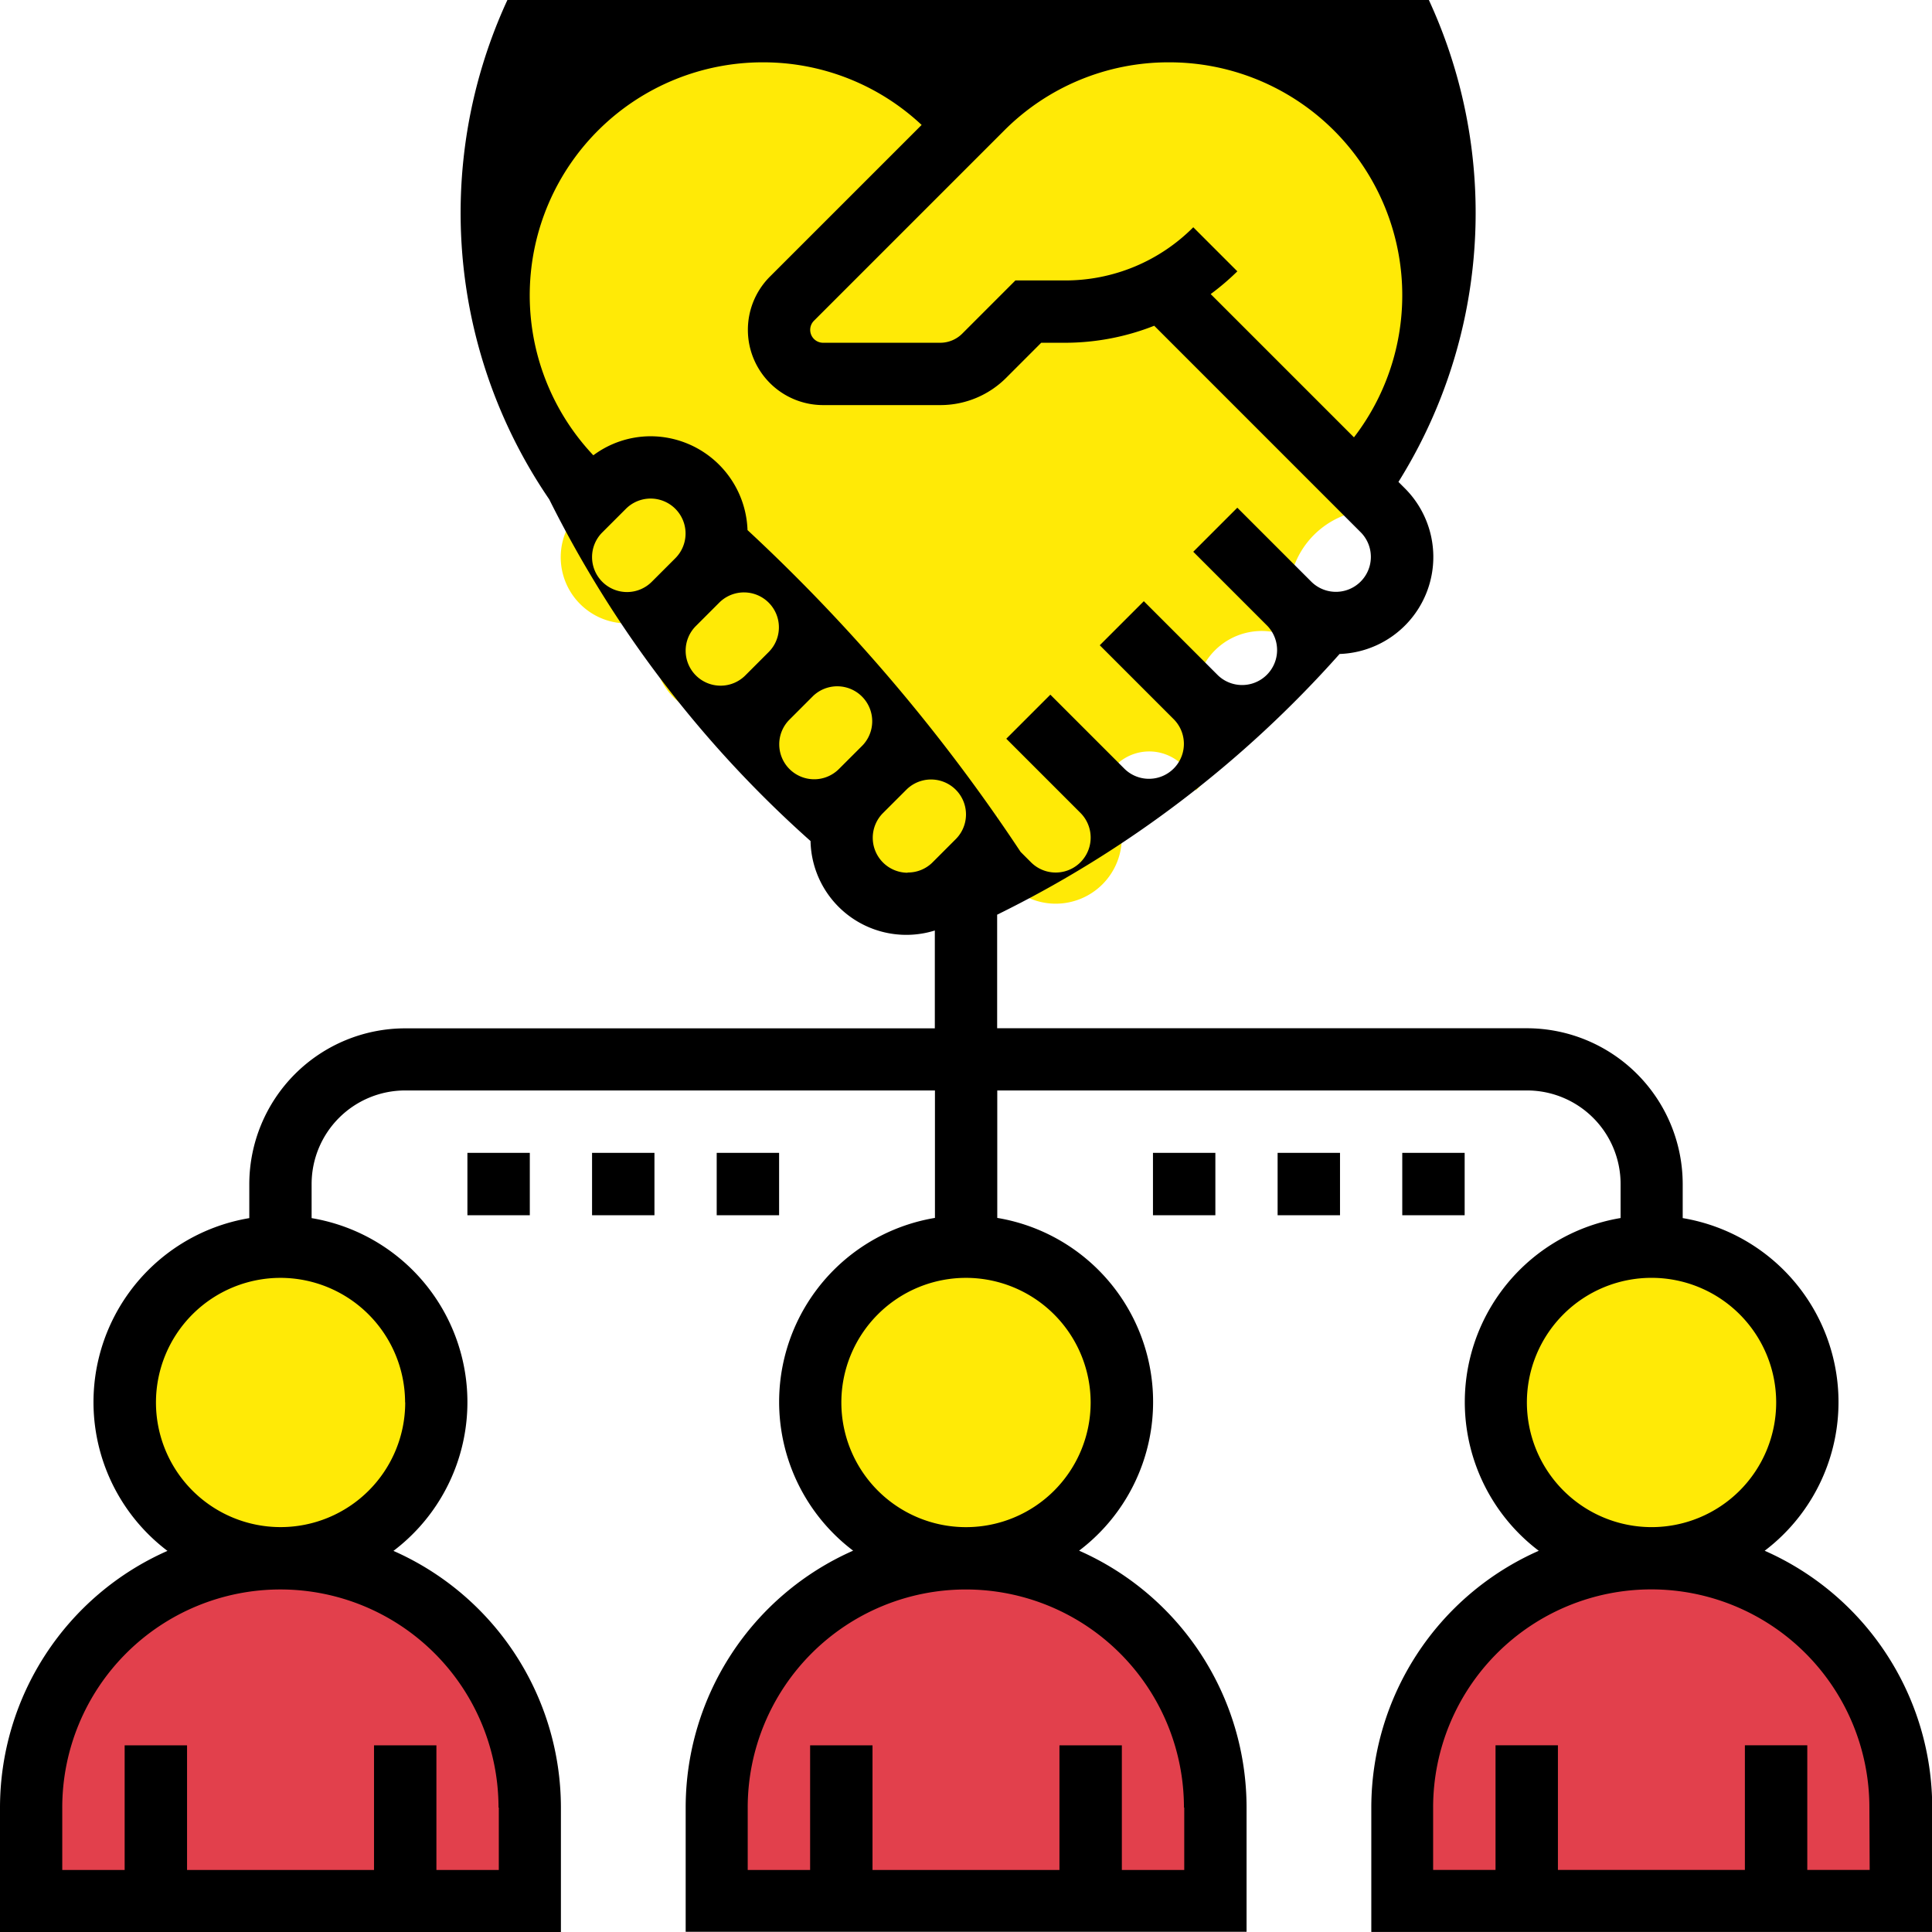
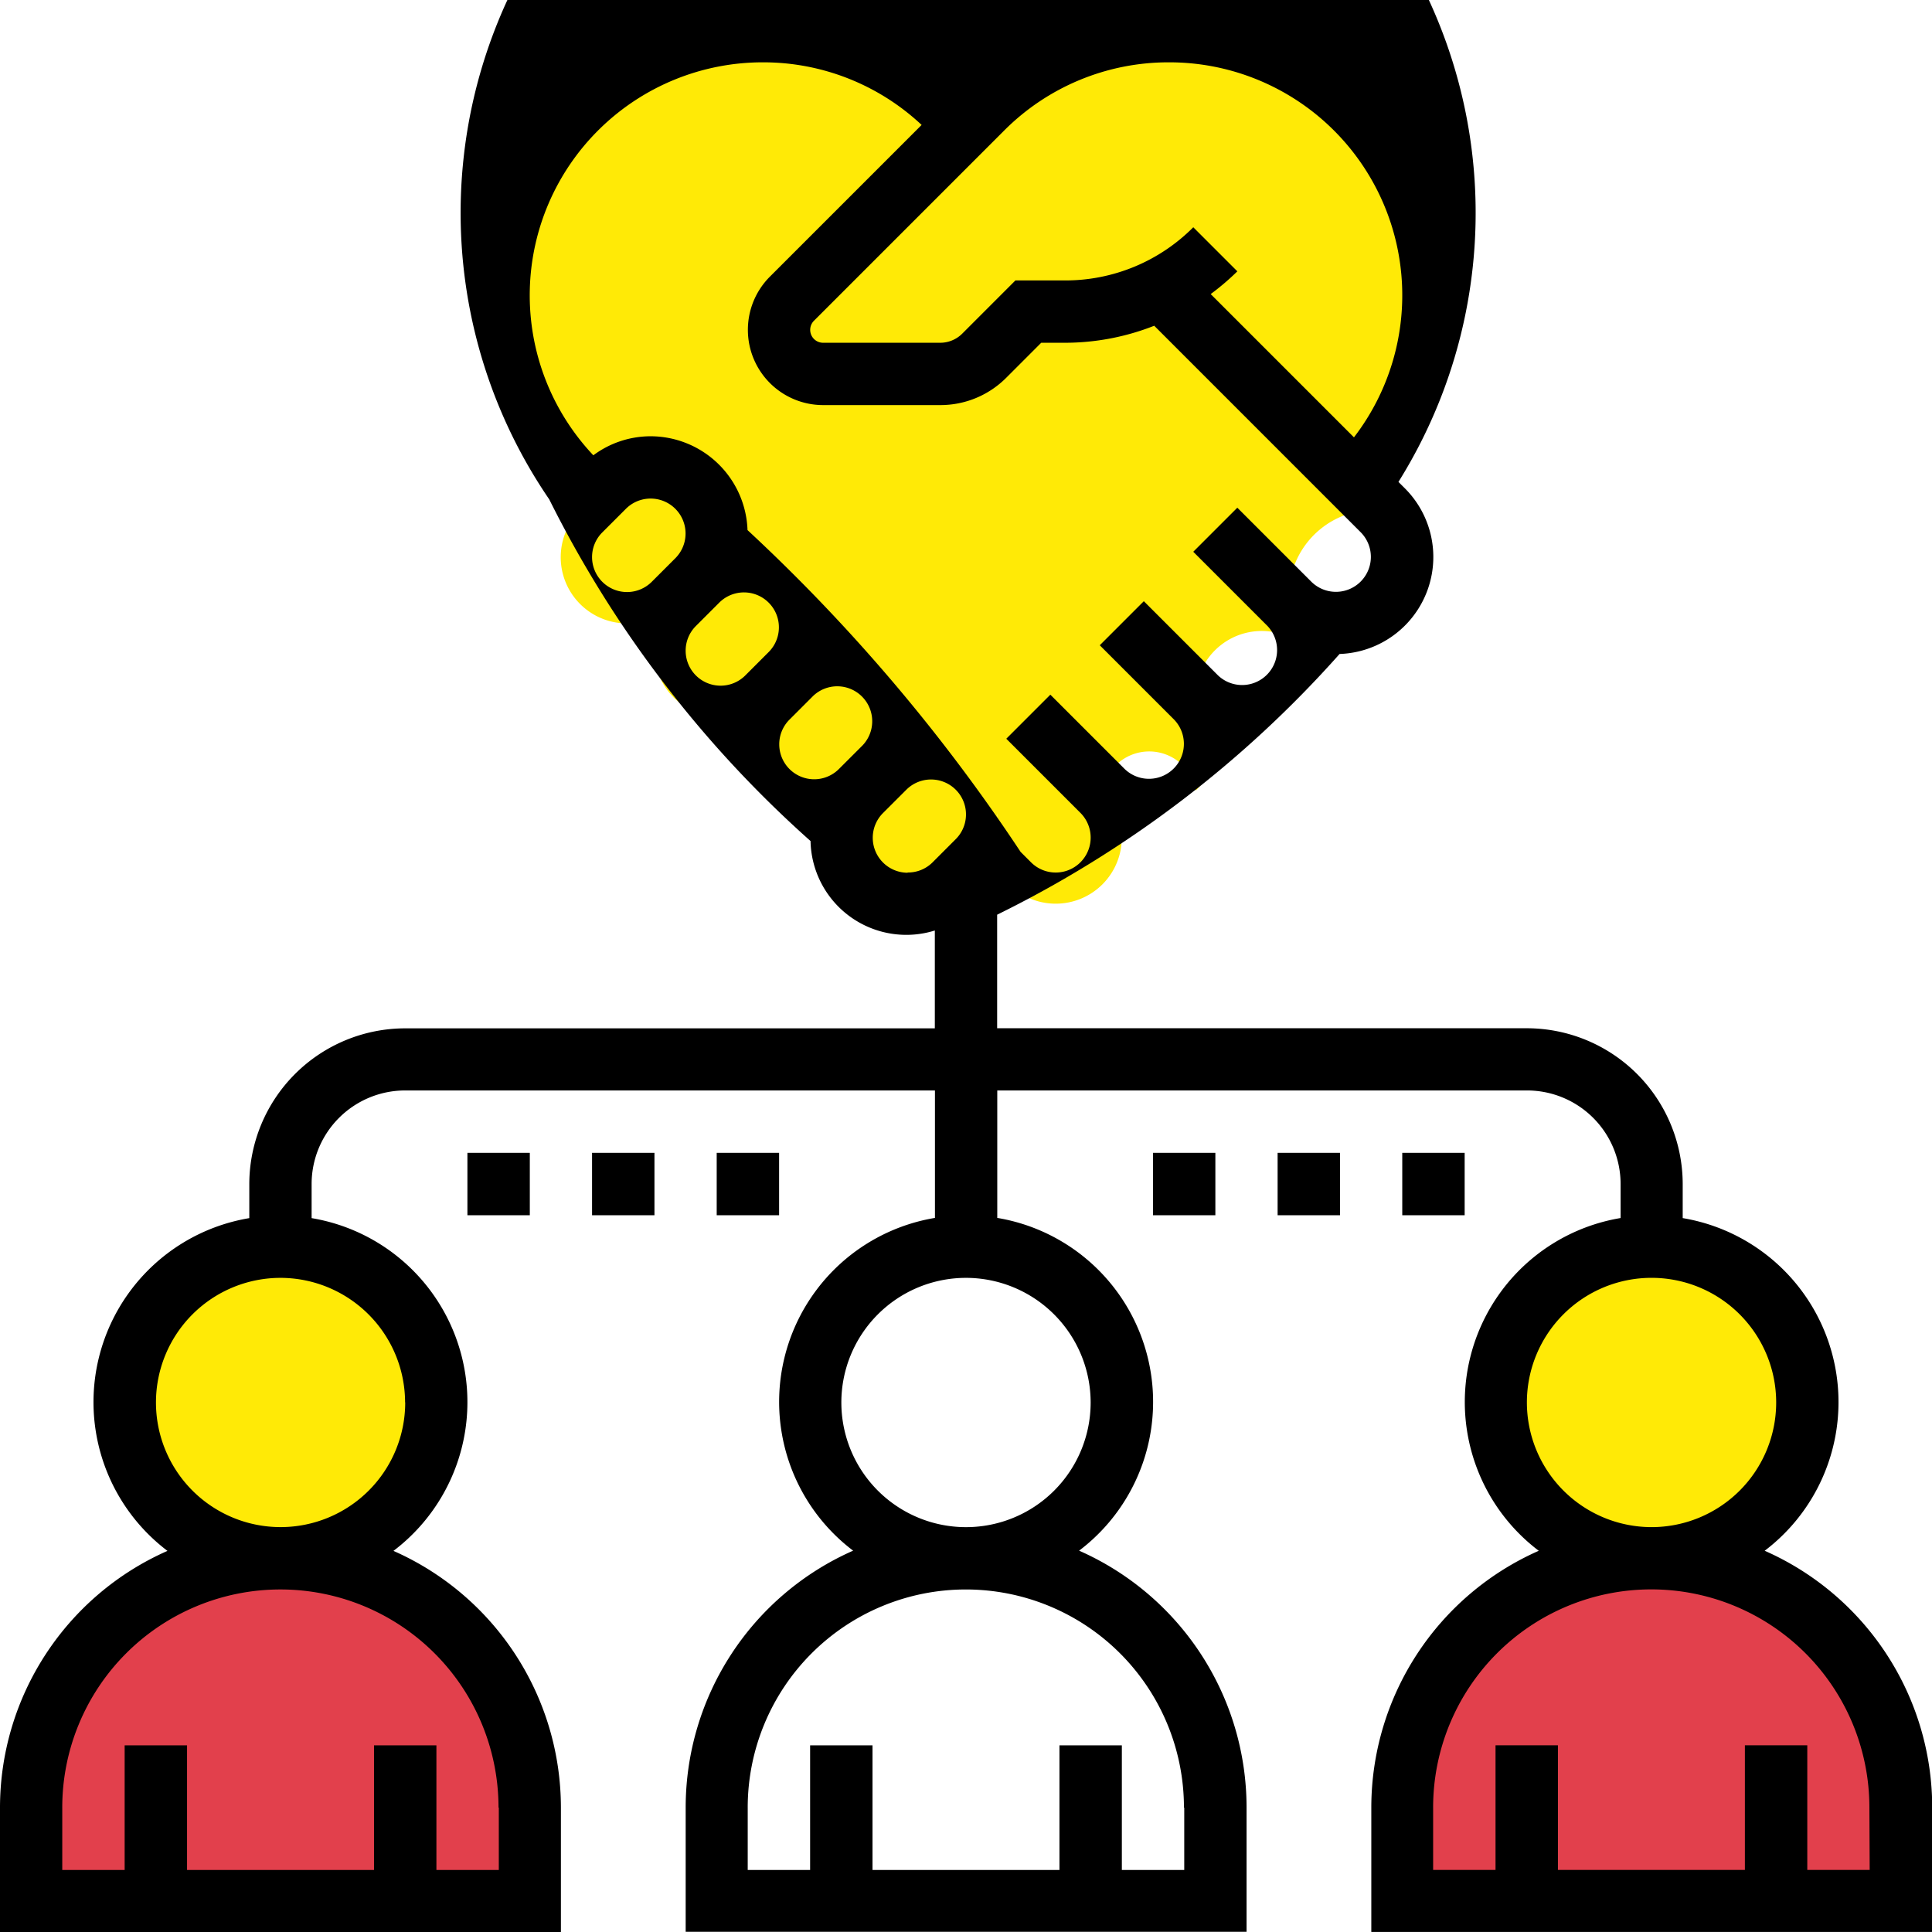
<svg xmlns="http://www.w3.org/2000/svg" width="80.506" height="80.506" viewBox="0 0 80.506 80.506">
  <defs>
    <style>.a{fill:#e2404c;}.b{fill:#ffea06;}</style>
  </defs>
  <g transform="translate(-3978.382 -968.261)">
-     <path class="a" d="M4018.635,1033.185a10.385,10.385,0,0,1,10.388,10.388v3.9h-20.776v-3.9A10.385,10.385,0,0,1,4018.635,1033.185Z" />
    <path class="a" d="M4047.2,1033.185a10.384,10.384,0,0,1,10.388,10.388v3.9h-20.775v-3.9A10.384,10.384,0,0,1,4047.2,1033.185Z" />
    <path class="a" d="M3990.069,1033.185a10.384,10.384,0,0,1,10.387,10.388v3.9h-20.775v-3.9A10.384,10.384,0,0,1,3990.069,1033.185Z" />
    <circle class="b" cx="6.492" cy="6.492" r="6.492" transform="translate(3983.576 1020.2)" />
-     <circle class="b" cx="6.492" cy="6.492" r="6.492" transform="translate(4012.143 1020.2)" />
    <circle class="b" cx="6.492" cy="6.492" r="6.492" transform="translate(4040.709 1020.2)" />
    <path class="b" d="M4028.218,1001.216a1.977,1.977,0,1,0-3.091,1.948,2.754,2.754,0,0,1-4.7,1.948l-1.143-1.143-.013-.013a2.715,2.715,0,0,0,.662-1.779,2.754,2.754,0,0,1-3.9-3.9,2.755,2.755,0,0,1-3.9-3.9,2.755,2.755,0,0,1-3.9-3.895,2.754,2.754,0,0,0-4.7-1.948l-.494.494-.662-.662a11.024,11.024,0,0,1,12-17.984,11.218,11.218,0,0,1,3.584,2.4l.662.662-7.259,7.259a1.836,1.836,0,0,0,1.3,3.129h4.882a2.606,2.606,0,0,0,1.844-.766l1.831-1.831h1.519a8.824,8.824,0,0,0,3.389-.675l.935.026,7.791,7.791,1.143,1.142a3.578,3.578,0,0,0-3.091,5.843,2.755,2.755,0,0,0-3.9,3.9,2.77,2.77,0,0,1-.8,1.947Z" />
    <path class="b" d="M4026.14,980.571a8.824,8.824,0,0,1-3.389.675h-1.519l-1.831,1.831a2.606,2.606,0,0,1-1.844.766h-4.882a1.836,1.836,0,0,1-1.3-3.129l7.259-7.259.662-.662a11.215,11.215,0,0,1,3.584-2.4,11.021,11.021,0,0,1,12,17.984l-.013.013-7.791-7.791Z" />
    <path class="b" d="M4019.128,1000.23a2.765,2.765,0,0,1,.805,1.947,2.715,2.715,0,0,1-.662,1.779.9.9,0,0,1-.143.169l-.493.493-.493.494a2.755,2.755,0,0,1-3.9-3.9l.987-.986a2.758,2.758,0,0,1,3.9,0Z" />
    <path class="b" d="M4011.338,992.439a2.758,2.758,0,0,1,0,3.895l-.987.987a2.755,2.755,0,0,1-3.9-3.895l.987-.987a2.759,2.759,0,0,1,3.9,0Z" />
    <path class="b" d="M4015.233,996.334a2.759,2.759,0,0,1,0,3.9l-.987.986a2.754,2.754,0,0,1-3.9-3.9l.987-.987a2.758,2.758,0,0,1,3.9,0Z" />
    <path class="b" d="M4007.442,988.543a2.759,2.759,0,0,1,0,3.9l-.987.987a2.755,2.755,0,0,1-3.9-3.9l.493-.493.494-.494a2.758,2.758,0,0,1,3.895,0Z" />
    <path d="M4051.91,1032.885a7.774,7.774,0,0,0-3.41-13.866V1017.6a6.5,6.5,0,0,0-6.493-6.492h-22.074v-4.732a46.549,46.549,0,0,0,14.269-10.864,4.044,4.044,0,0,0,2.723-6.9l-.27-.27a21.148,21.148,0,1,0-35.387.726,47.24,47.24,0,0,0,10.889,14.239,3.991,3.991,0,0,0,5.179,3.728v4.077h-22.074a6.5,6.5,0,0,0-6.492,6.492v1.416a7.774,7.774,0,0,0-3.41,13.866,11.7,11.7,0,0,0-6.978,10.688v5.194h23.373v-5.194a11.7,11.7,0,0,0-6.978-10.688,7.774,7.774,0,0,0-3.41-13.866V1017.6a3.9,3.9,0,0,1,3.9-3.9h22.074v5.311a7.773,7.773,0,0,0-3.409,13.866,11.7,11.7,0,0,0-6.978,10.688v5.194h23.372v-5.194a11.7,11.7,0,0,0-6.978-10.688,7.773,7.773,0,0,0-3.41-13.866v-5.311h22.074a3.9,3.9,0,0,1,3.9,3.9v1.416a7.774,7.774,0,0,0-3.41,13.866,11.7,11.7,0,0,0-6.978,10.688v5.194h23.373v-5.194a11.7,11.7,0,0,0-6.978-10.688Zm-24.815-62.027a9.708,9.708,0,0,1,7.706,15.627l-5.97-5.97a10.461,10.461,0,0,0,1.111-.948l-1.836-1.836a7.522,7.522,0,0,1-5.354,2.216h-2.058l-2.216,2.217a1.3,1.3,0,0,1-.919.38h-4.879a.538.538,0,0,1-.38-.918l7.922-7.922a9.663,9.663,0,0,1,6.873-2.846Zm-16.92,0a9.645,9.645,0,0,1,6.611,2.609l-6.324,6.323a3.136,3.136,0,0,0,2.218,5.351h4.879a3.871,3.871,0,0,0,2.755-1.141l1.455-1.456h.983a10.15,10.15,0,0,0,3.726-.709l8.611,8.612a1.456,1.456,0,0,1-2.059,2.059l-3.089-3.089-1.836,1.836,3.089,3.089a1.457,1.457,0,0,1-2.06,2.06l-3.089-3.089-1.836,1.836,3.089,3.089a1.456,1.456,0,0,1-2.059,2.059l-3.089-3.089-1.836,1.836,3.089,3.089a1.456,1.456,0,0,1-2.059,2.06l-.434-.434a74.031,74.031,0,0,0-11.379-13.409,4.049,4.049,0,0,0-4.038-3.91,4.005,4.005,0,0,0-2.387.793,9.709,9.709,0,0,1,7.069-16.375Zm-7.122,20.619a1.45,1.45,0,0,1,.426-1.03l.984-.984a1.456,1.456,0,0,1,2.06,2.059l-.984.984a1.457,1.457,0,0,1-2.486-1.029Zm3.9,3.9a1.451,1.451,0,0,1,.426-1.03l.984-.984a1.456,1.456,0,0,1,2.059,2.059l-.984.985a1.456,1.456,0,0,1-2.485-1.03Zm3.9,3.9a1.449,1.449,0,0,1,.426-1.029l.984-.985a1.457,1.457,0,0,1,2.06,2.06l-.985.984a1.456,1.456,0,0,1-2.485-1.03Zm5.351,5.351a1.457,1.457,0,0,1-1.03-2.485l.985-.984a1.456,1.456,0,0,1,2.059,2.059l-.984.985A1.449,1.449,0,0,1,4016.2,1004.618Zm-17.037,38.955v2.6h-2.6v-5.194h-2.6v5.194h-7.791v-5.194h-2.6v5.194h-2.6v-2.6a9.089,9.089,0,1,1,18.179,0Zm-3.9-16.881a5.193,5.193,0,1,1-5.193-5.193A5.2,5.2,0,0,1,3995.262,1026.692Zm32.462,16.881v2.6h-2.6v-5.194h-2.6v5.194h-7.79v-5.194h-2.6v5.194h-2.6v-2.6a9.089,9.089,0,1,1,18.178,0Zm-3.9-16.881a5.194,5.194,0,1,1-5.194-5.193A5.2,5.2,0,0,1,4023.829,1026.692Zm18.178,0a5.194,5.194,0,1,1,5.194,5.194A5.2,5.2,0,0,1,4042.007,1026.692Zm14.284,19.478h-2.6v-5.194h-2.6v5.194h-7.791v-5.194h-2.6v5.194h-2.6v-2.6a9.089,9.089,0,1,1,18.179,0Z" />
    <path d="M4026.426,1016.3h2.6v2.6h-2.6Z" />
    <path d="M4031.62,1016.3h2.6v2.6h-2.6Z" />
    <path d="M4036.814,1016.3h2.6v2.6h-2.6Z" />
    <path d="M3997.859,1016.3h2.6v2.6h-2.6Z" />
    <path d="M4003.053,1016.3h2.6v2.6h-2.6Z" />
    <path d="M4008.247,1016.3h2.6v2.6h-2.6Z" />
  </g>
</svg>